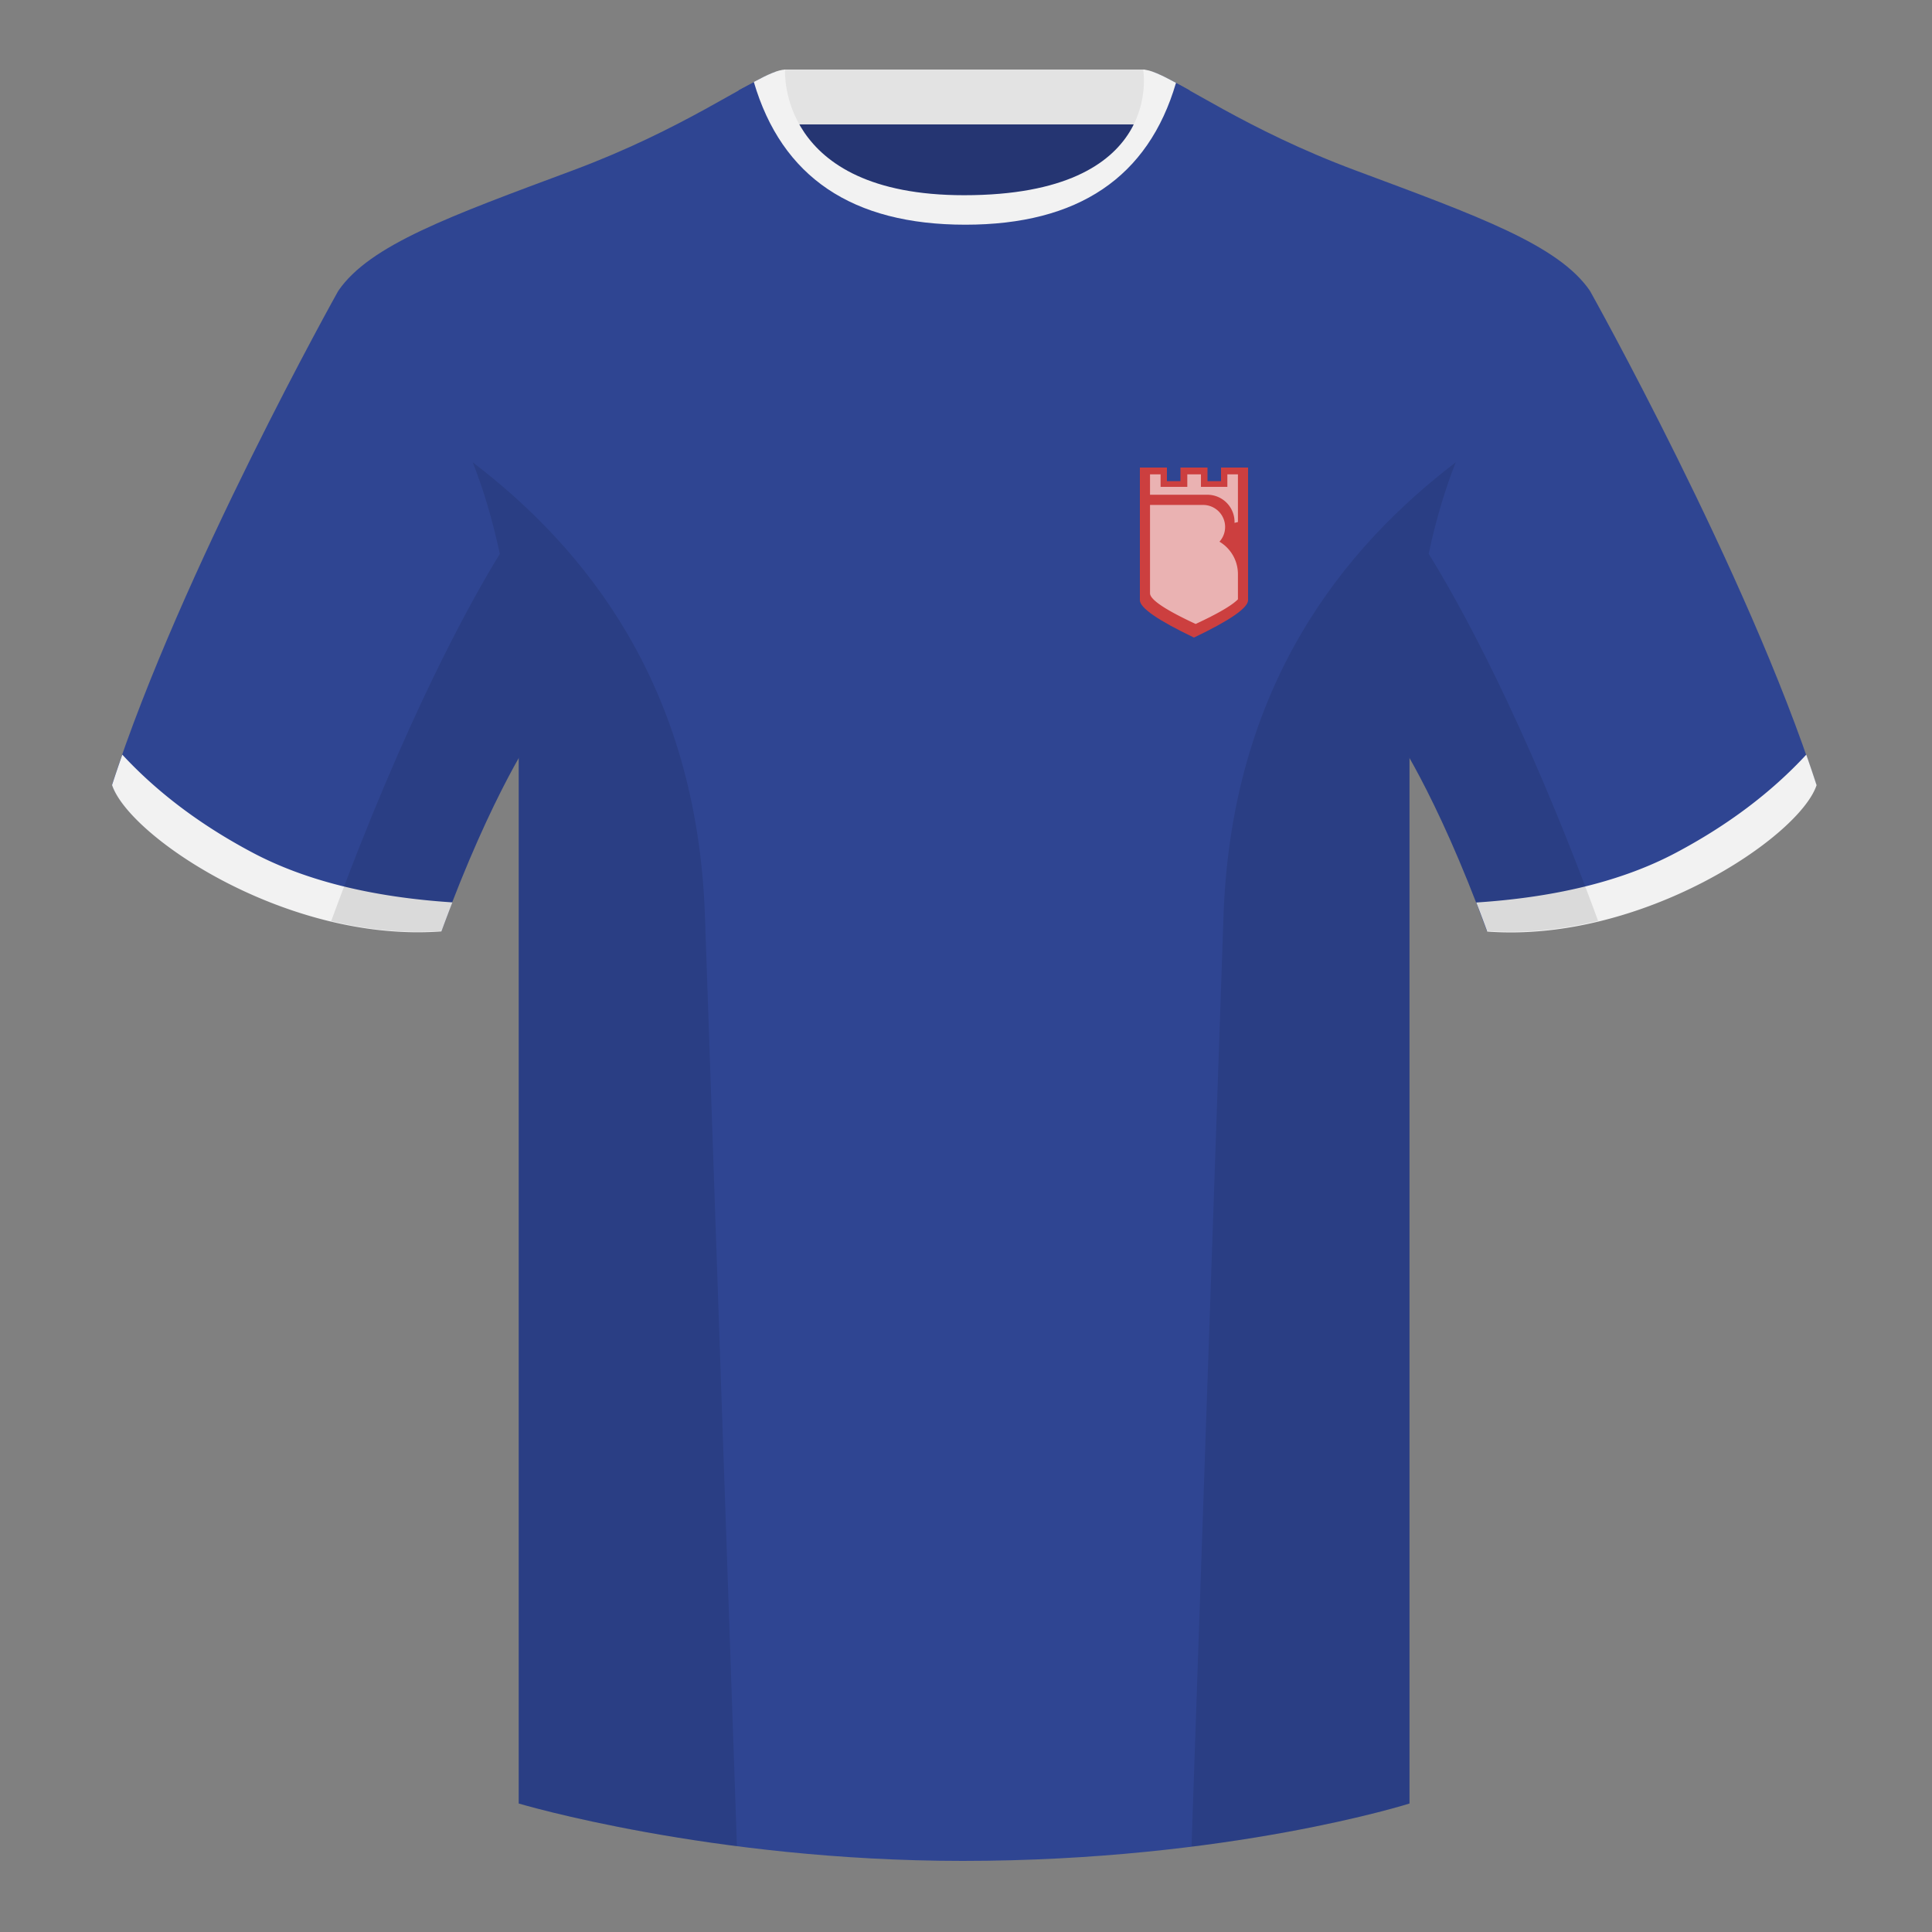
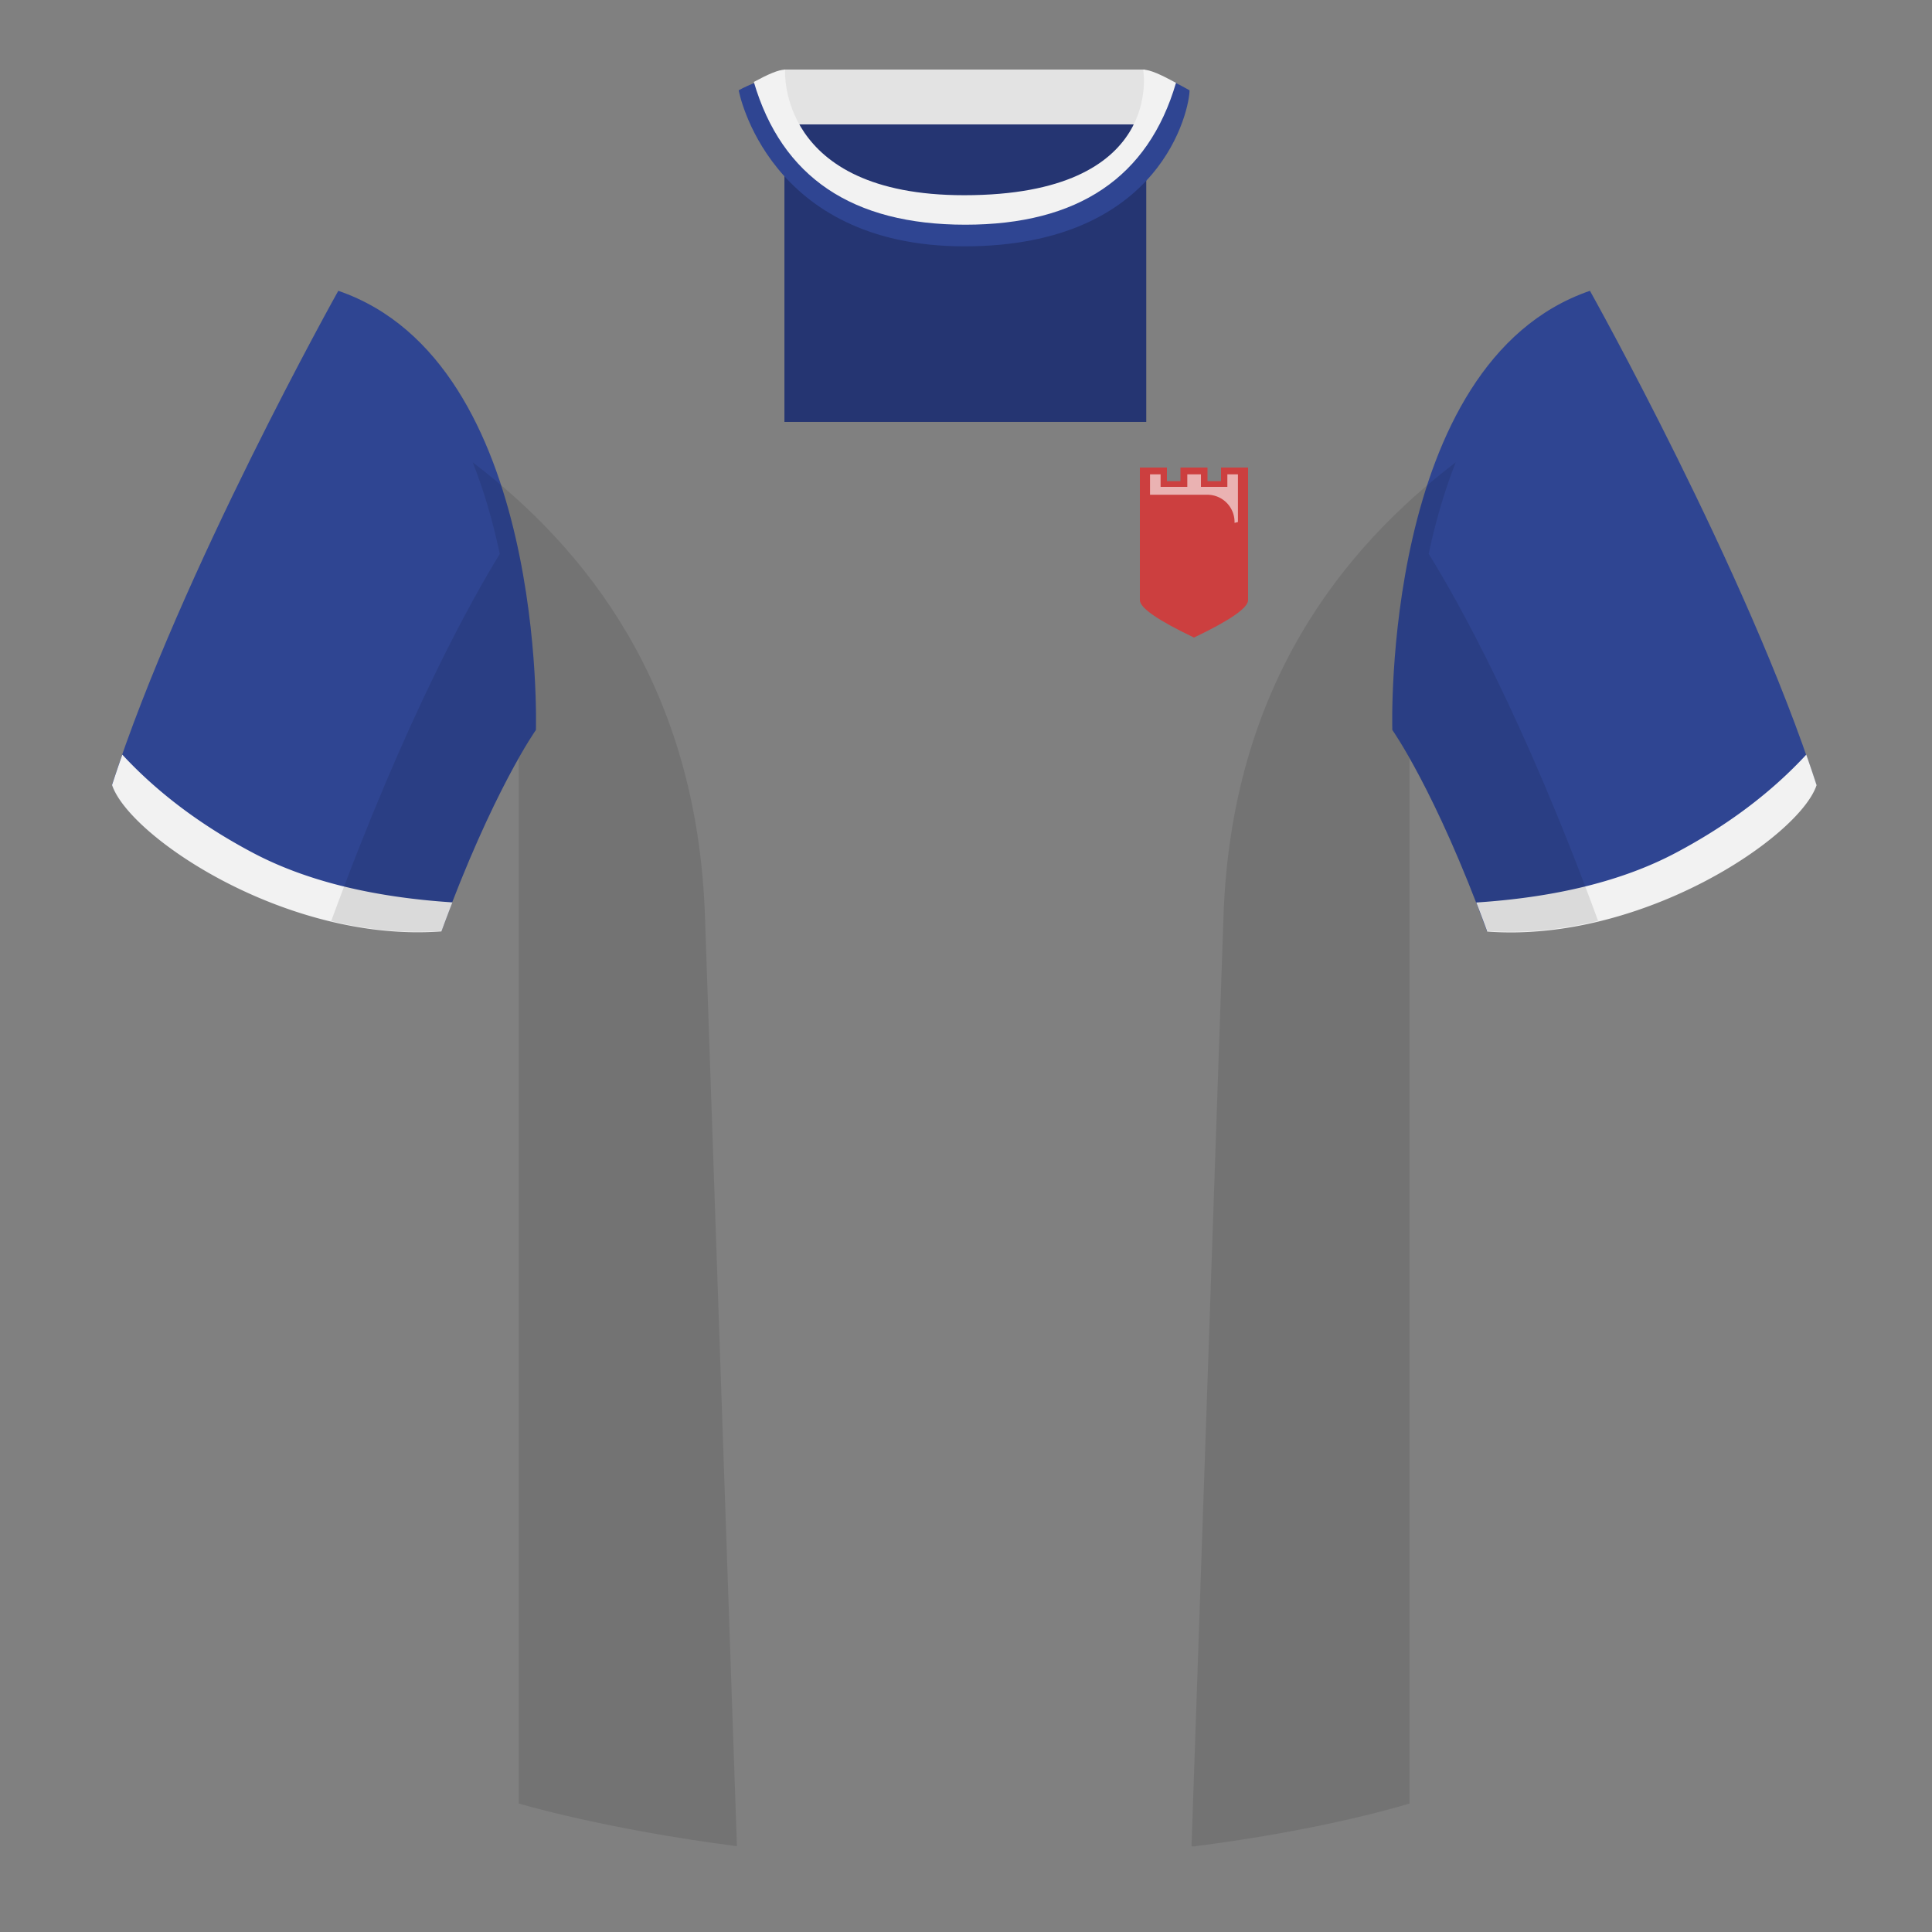
<svg xmlns="http://www.w3.org/2000/svg" height="500" viewBox="0 0 500 500" width="500">
  <rect x="0" y="0" width="500" height="500" fill="#808080" stroke="none" />
  <g fill="none" fill-rule="evenodd">
    <path d="M0 0h500v500H0z" />
    <path d="M203.006 109.193h93.643V21.898h-93.643z" fill="#253572" />
    <path d="M202.867 32.198h93.458v-14.2h-93.458z" fill="#e3e3e3" />
    <g fill="#2f4592">
      <path d="M87.55 75.26s-40.762 72.8-58.547 127.77c4.445 13.375 45.208 40.86 85.232 37.885 13.34-36.4 24.46-52 24.46-52S141.658 93.83 87.55 75.26M411.476 75.26s40.762 72.8 58.547 127.77c-4.445 13.375-45.208 40.86-85.232 37.885-13.34-36.4-24.46-52-24.46-52S357.368 93.83 411.476 75.26" />
-       <path d="M249.514 57.706c-50.082 0-47.798-39.47-48.742-39.14-7.516 2.618-24.133 14.936-52.439 25.495-31.873 11.885-52.626 19.315-60.782 31.2 11.114 8.915 46.694 28.97 46.694 120.345v271.14S183.903 481.6 249.13 481.6c68.929 0 115.648-14.855 115.648-14.855v-271.14c0-91.375 35.58-111.43 46.7-120.345-8.157-11.885-28.91-19.315-60.783-31.2-28.36-10.577-44.982-22.92-52.478-25.511-.927-.318 4.177 39.156-48.703 39.156z" />
    </g>
    <path d="M470.129 203.202c-4.445 13.375-45.208 40.86-85.232 37.885a426.404 426.404 0 0 0-2.836-7.52c20.795-1.358 37.993-5.637 51.595-12.837 13.428-7.11 24.696-15.585 33.805-25.428a337.728 337.728 0 0 1 2.668 7.9zM65.427 220.694c13.611 7.205 30.824 11.485 51.64 12.84-.932 2.4-1.878 4.904-2.835 7.516-40.024 2.975-80.787-24.51-85.232-37.885a338.673 338.673 0 0 1 2.654-7.862c9.104 9.827 20.361 18.29 33.773 25.39z" fill="#f2f2f2" />
    <path d="M307.855 23.372c-5.772-3.24-8.728-4.345-11.008-4.345 0 0 4.881 35.335-47.335 35.335-32.347 0-48.126-11.779-47.336-35.335 2.28 0-5.235 1.105-11.002 4.345 0 0 7.368 40.38 58.402 40.38 51.479 0 58.279-35.895 58.279-40.38z" fill="#2f4592" />
-     <path d="M295.847 18.026c1.785 0 4.597 1.29 8.503 3.405-7.174 24.482-25.348 36.722-54.522 36.722-29.263 0-47.509-12.315-54.738-36.945 3.69-1.982 6.366-3.181 8.086-3.181 0 0-2.185 32.495 46.336 32.495 52.216 0 46.335-32.495 46.335-32.495z" fill="#f2f2f2" />
+     <path d="M295.847 18.026c1.785 0 4.597 1.29 8.503 3.405-7.174 24.482-25.348 36.722-54.522 36.722-29.263 0-47.509-12.315-54.738-36.945 3.69-1.982 6.366-3.181 8.086-3.181 0 0-2.185 32.495 46.336 32.495 52.216 0 46.335-32.495 46.335-32.495" fill="#f2f2f2" />
    <g>
      <path d="M295 121h7v3.52h3.5V121h7v3.52h3.5V121h7v34.32c0 1.995-4.667 5.221-14 9.68-9.333-4.46-14-7.686-14-9.68V121z" fill="#cc3f3f" />
      <g fill="#eab2b2">
-         <path d="M320.375 155.102c-1.56 1.591-5.206 3.717-10.938 6.378-7.875-3.657-11.812-6.303-11.812-7.938V130.68h13.736a5.698 5.698 0 0 1 4.236 9.51 9.763 9.763 0 0 1 4.778 8.398v.045z" />
        <path d="M319.496 135.316a7.04 7.04 0 0 0-7.036-7.276h-14.835v-5.28h2.734v3.238h6.912v-3.238h3.53v3.238h6.84v-3.238h2.734v12.338c-.296.075-.589.147-.879.218z" />
      </g>
    </g>
    <path d="M413.584 238.323c-9.287 2.238-19.064 3.316-28.798 2.592-8.197-22.369-15.557-36.883-20.012-44.748v270.577s-21.102 6.71-55.867 11.11l-.544-.059c1.881-54.795 5.722-166.47 8.277-240.705 2.055-59.755 31.084-95.29 60.099-117.44-2.676 6.78-5.072 14.606-7 23.667 7.354 11.852 24.436 42.069 43.831 94.964l.014.042zM190.717 477.795c-34.248-4.401-56.477-11.05-56.477-11.05V196.171c-4.456 7.867-11.813 22.38-20.01 44.743-9.632.716-19.308-.332-28.51-2.523.005-.033.012-.065.02-.097 19.377-52.848 36.305-83.066 43.61-94.944-1.93-9.075-4.328-16.912-7.007-23.701 29.015 22.15 58.044 57.685 60.1 117.44 2.554 74.235 6.395 185.91 8.276 240.705z" fill="#000" fill-opacity=".1" />
  </g>
</svg>